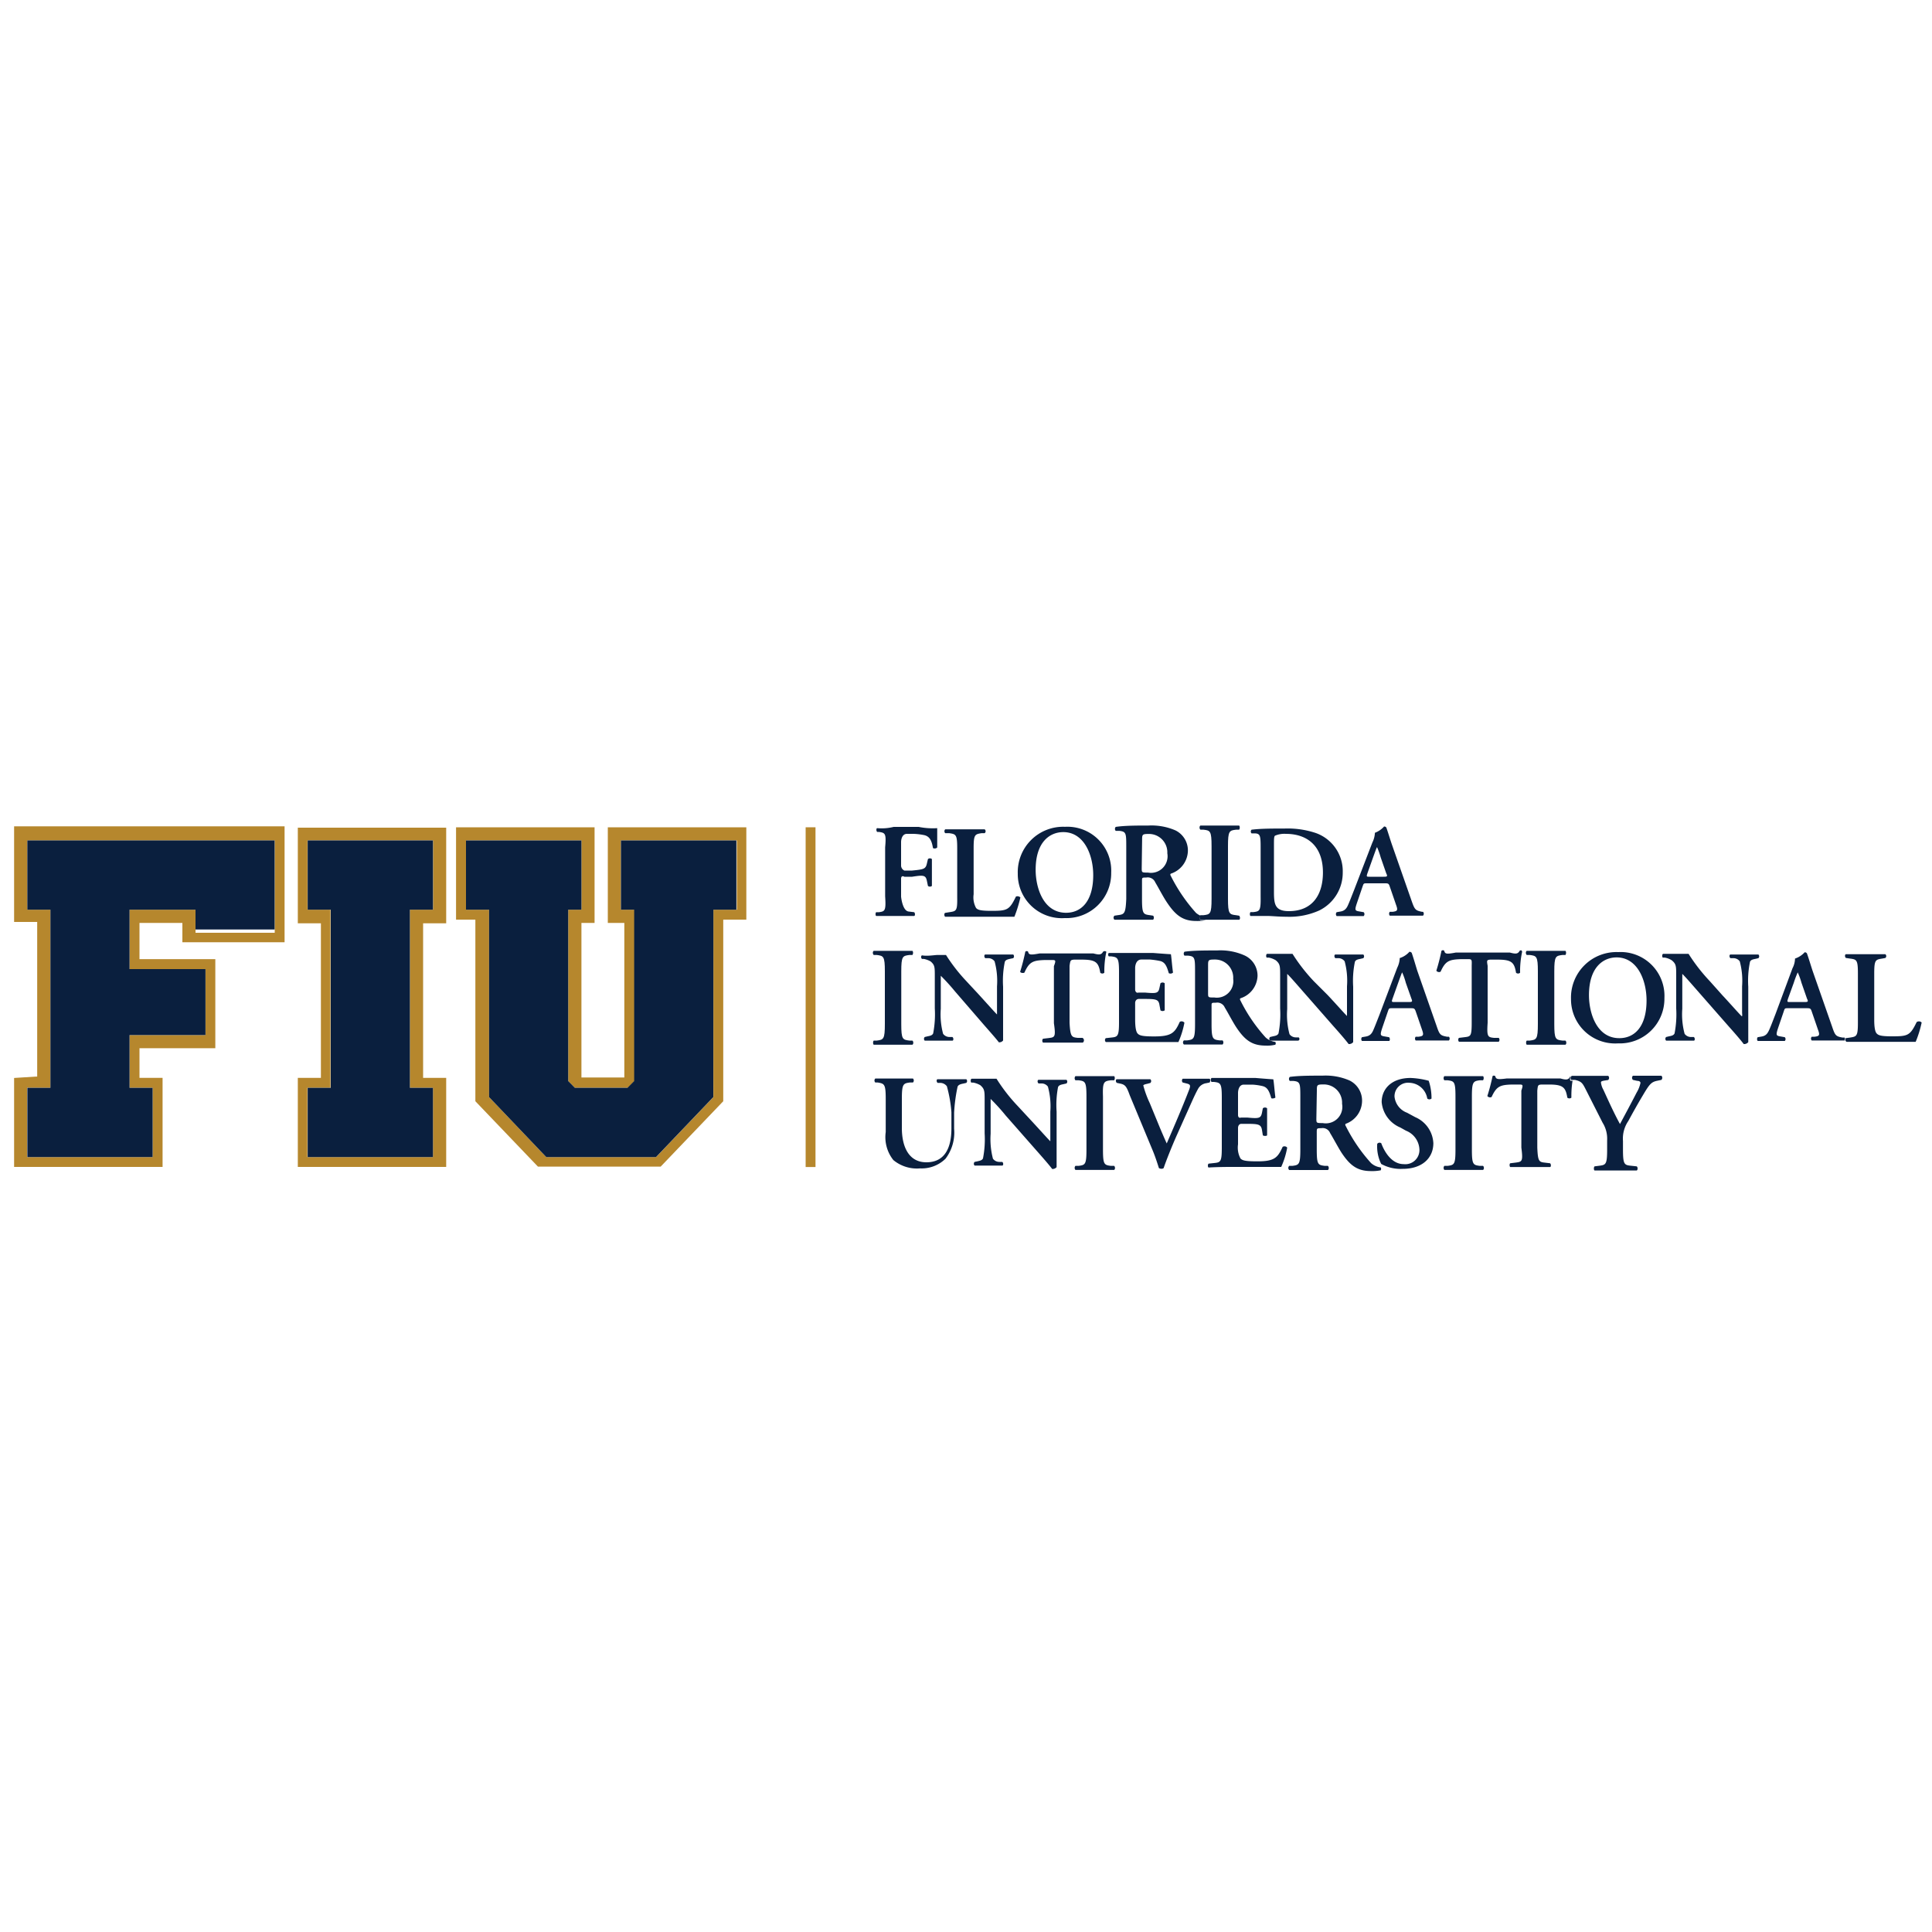
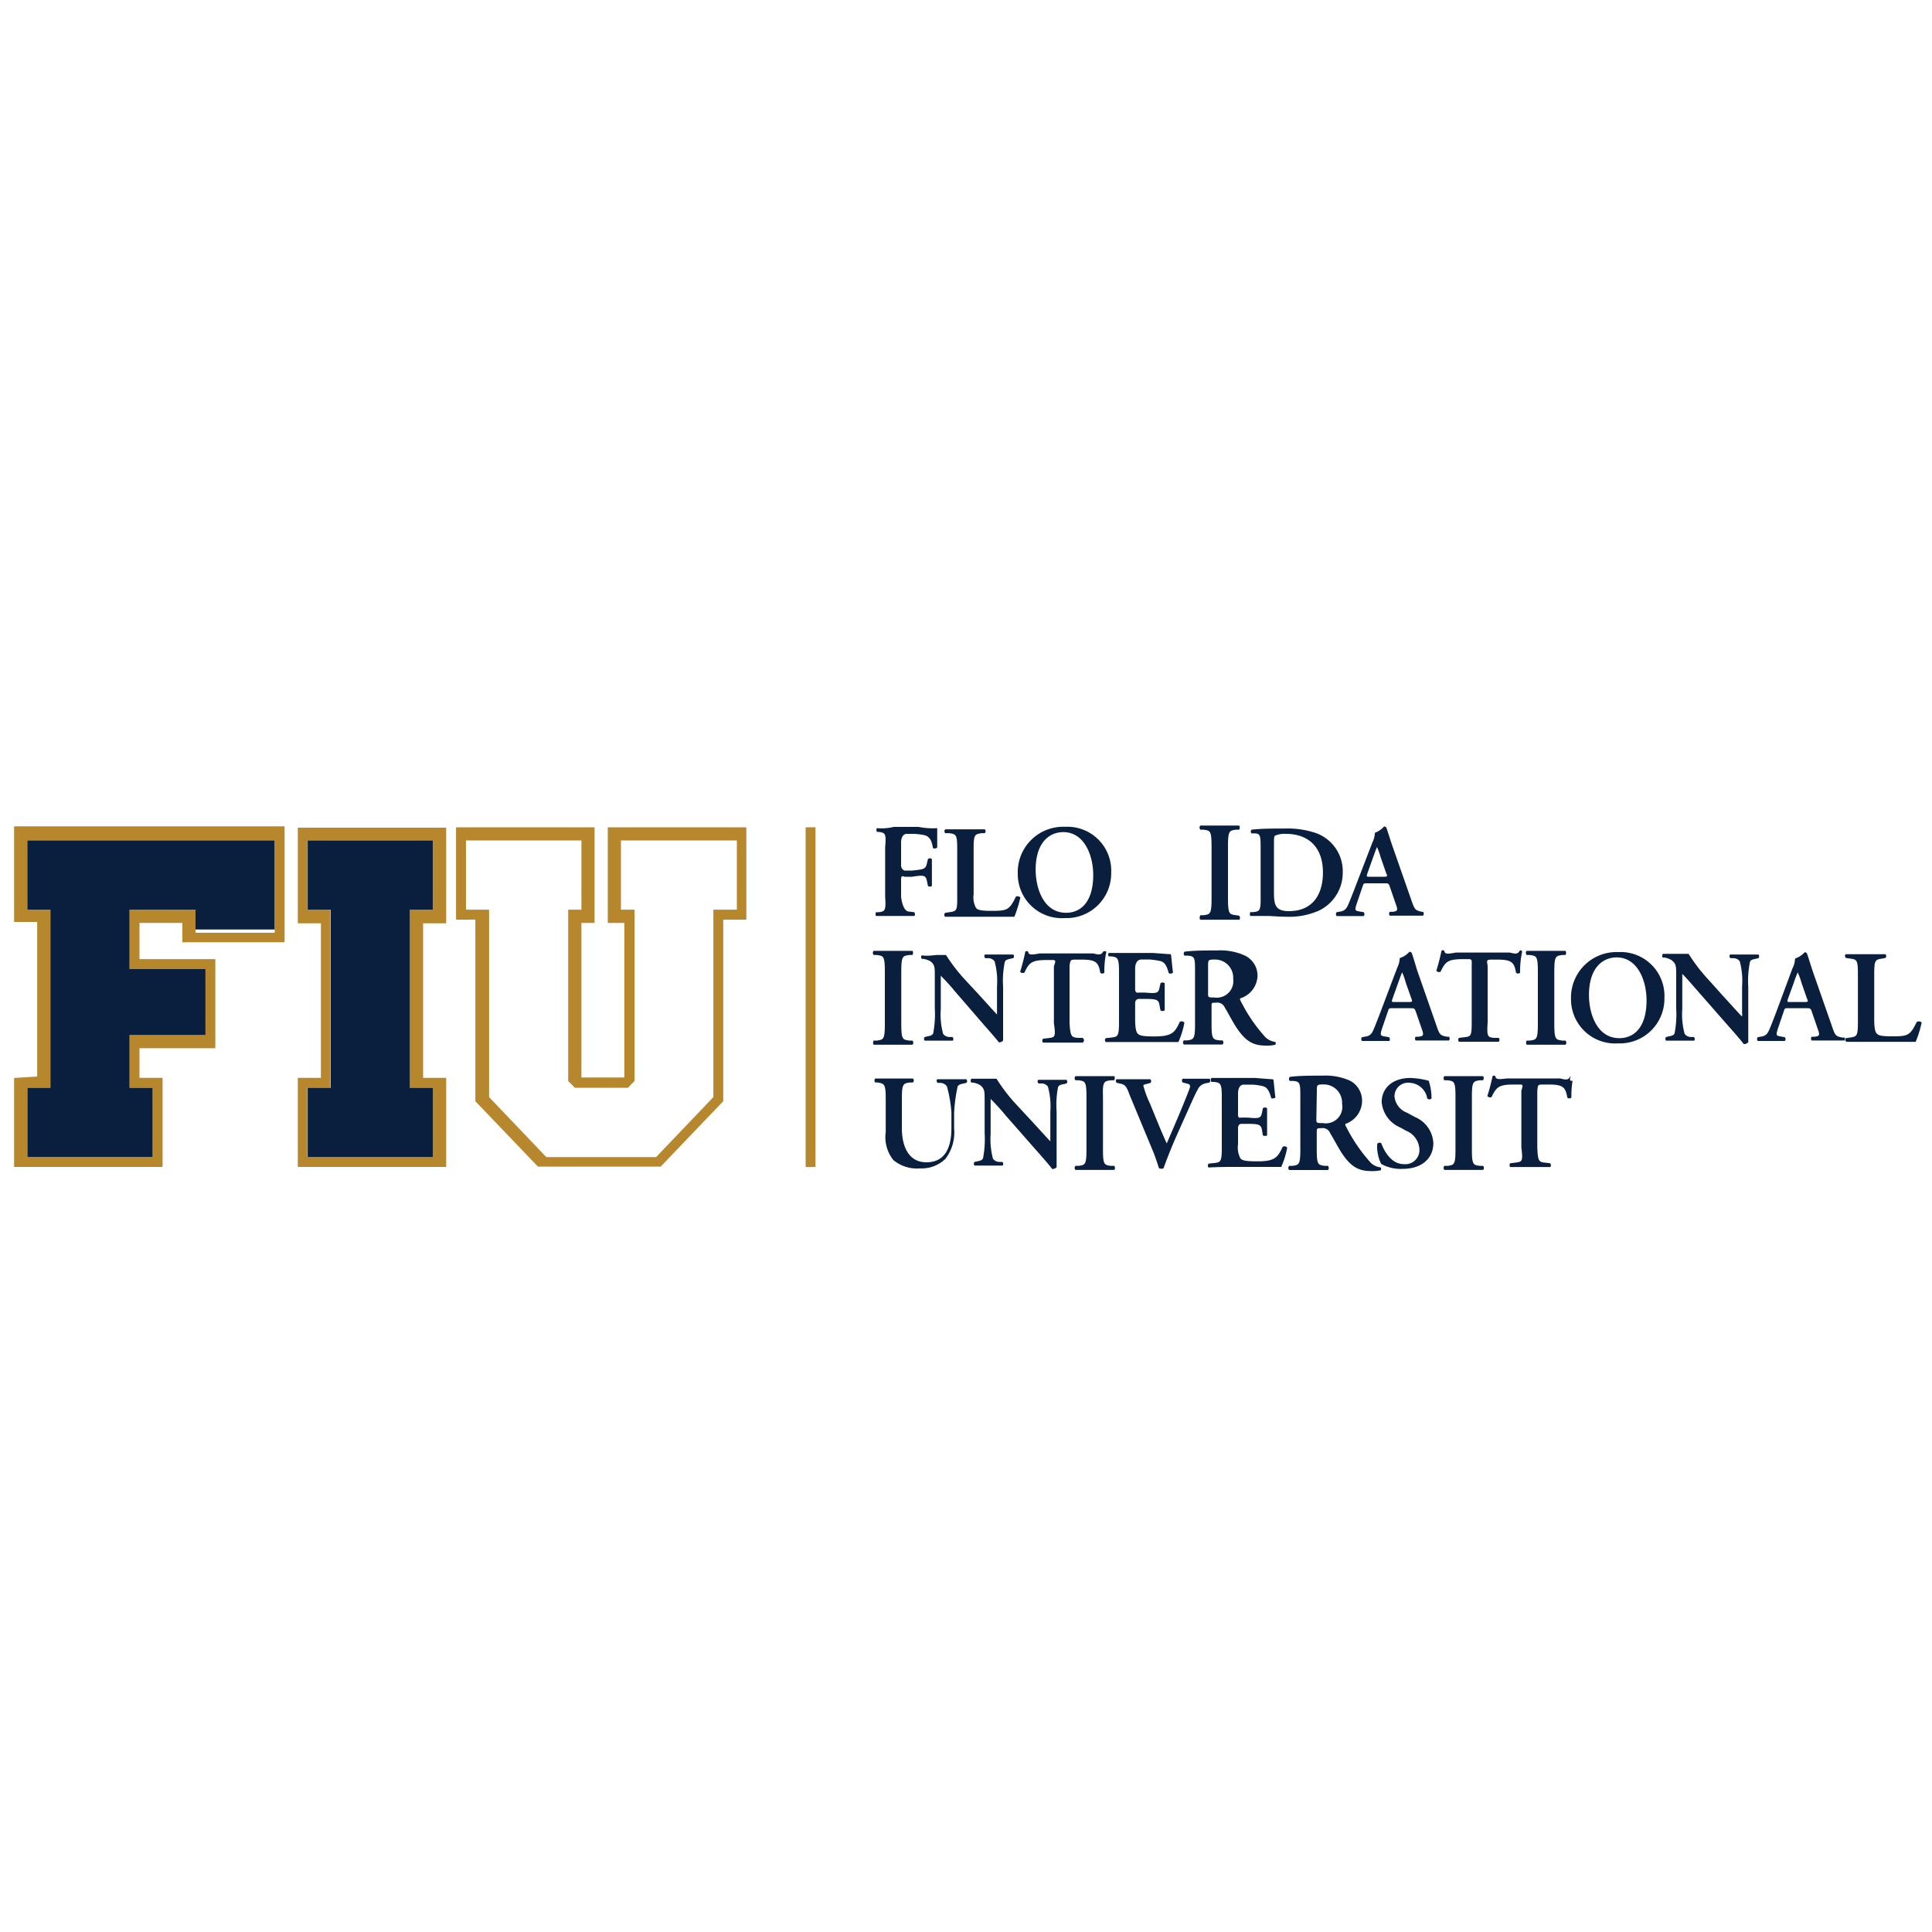
<svg xmlns="http://www.w3.org/2000/svg" id="Layer_1" data-name="Layer 1" viewBox="0 0 200 200">
  <defs>
    <style>.cls-1{fill:#b6872d;}.cls-2{fill:#0a1f3e;}</style>
  </defs>
  <rect class="cls-1" x="83.4" y="85.64" width="1.02" height="35.17" />
  <path class="cls-1" d="M1.46,111.59v9.21H16.83v-9.22H14.44v-3.07l7.85,0V99.29H14.44V95.54h4.44v2H29.46v-12h-28v9.9H3.85v16ZM2.83,94.17V87H28.44v9.56h-8.2V94.17H13.41v6.15h7.86v6.83H13.41v5.46H15.8v7.17h-13v-7.17H5.22V94.17Z" />
  <path class="cls-1" d="M61.55,95.54v-9.9H47.21V95.2h2V114l6.48,6.77h12.7L74.87,114V95.2h2.39V85.64H62.92v9.9h1.71v16H60.19v-16Zm-2.73,16.37.32.32.37.38H65l.69-.71V94.17H64.28V87h12v7.17H73.85v19.4l-5.93,6.21H56.55l-5.92-6.21V94.17H48.24V87H60.19v7.17H58.82v17.74Z" />
  <path class="cls-1" d="M30.83,111.58v9.22H46.19v-9.22H43.8v-16h2.39v-9.9H30.83v9.9h2.39v16Zm1-17.41V87h13v7.17H42.43v18.44h2.39v7.17h-13v-7.17h2.39V94.17Z" />
-   <polygon class="cls-2" points="60.19 94.17 60.19 87 48.24 87 48.24 94.17 50.63 94.17 50.63 113.57 56.55 119.78 67.91 119.78 67.91 119.78 73.84 113.57 73.85 94.17 76.23 94.17 76.23 87 64.28 87 64.28 94.17 65.65 94.17 65.65 111.9 65.65 111.91 64.96 112.61 64.95 112.61 59.51 112.61 59.14 112.23 58.82 111.91 58.82 111.91 58.82 94.17 60.19 94.17" />
  <polygon class="cls-2" points="31.85 112.61 31.85 119.78 44.82 119.78 44.82 112.61 42.43 112.61 42.43 94.17 44.82 94.17 44.82 87 31.85 87 31.85 94.17 34.24 94.17 34.24 112.61 31.85 112.61" />
  <polygon class="cls-2" points="2.83 112.61 2.83 119.78 15.8 119.78 15.8 112.61 13.41 112.61 13.41 107.15 21.27 107.15 21.27 100.32 13.41 100.32 13.41 94.17 20.24 94.17 20.24 96.22 28.43 96.22 28.43 87 2.83 87 2.83 94.17 5.22 94.17 5.22 112.61 2.83 112.61" />
  <path class="cls-2" d="M91,94.43l-.3,0c-.09.09-.08.34,0,.39.63,0,1.24,0,1.84,0s1.22,0,2.09,0c.11,0,.12-.3,0-.39l-.57-.07c-.65-.08-.78-1.54-.78-1.54V90.94s0-.37.34-.18h.8c1.19-.19,1.41-.16,1.53.42l.11.53a.32.32,0,0,0,.41,0c0-.42,0-.91,0-1.42s0-1,0-1.36a.32.32,0,0,0-.41,0l-.11.47c-.13.57-.34.6-1.53.72h-.8a.58.58,0,0,1-.34-.49V87.15s0-.8.58-.83h.7a6.58,6.58,0,0,1,1.15.14c.52.14.74.54.87,1.33a.37.37,0,0,0,.44-.06c0-.64,0-1.66,0-2a7.32,7.32,0,0,1-1.92-.13H92.51a5.13,5.13,0,0,1-1.7.13c-.11,0-.12.3,0,.39l.18,0c.64.1.77.14.64,1.59v5.08C91.73,94.3,91.6,94.34,91,94.43Z" />
  <path class="cls-2" d="M98.28,94.43l-.44.07c-.13.07-.09.34,0,.4.62,0,1.36,0,2.11,0h1.53c1.65,0,2.91,0,3.53,0a13.32,13.32,0,0,0,.62-2,.44.44,0,0,0-.46-.09c-.68,1.41-.91,1.48-2.55,1.48-1.17,0-1.41-.11-1.58-.3a2.27,2.27,0,0,1-.25-1.41V87.81c0-1.42.13-1.45.82-1.56l.32,0a.25.25,0,0,0,0-.4c-.64,0-1.31,0-2,0s-1.34,0-2.08,0a.28.28,0,0,0,0,.4l.41,0c.7.1.83.14.83,1.56v5.08C99.11,94.31,99,94.32,98.28,94.43Z" />
  <path class="cls-2" d="M110.25,85.59a4.7,4.7,0,0,0-4.89,4.85,4.56,4.56,0,0,0,4.86,4.6,4.63,4.63,0,0,0,4.81-4.7A4.54,4.54,0,0,0,110.25,85.59Zm.11,8.9c-2.34,0-3.15-2.56-3.15-4.45,0-2.91,1.49-3.9,2.86-3.9,2.17,0,3.1,2.39,3.1,4.45C113.17,93.33,111.91,94.49,110.36,94.49Z" />
-   <path class="cls-2" d="M115.7,94.74l-.33.05a.28.28,0,0,0,0,.42c.68,0,1.34,0,2,0s1.31,0,2,0a.32.32,0,0,0,0-.42l-.33-.05c-.69-.09-.82-.13-.82-1.69V91.17c0-.31,0-.33.45-.33a.84.84,0,0,1,.92.5c.35.58.76,1.39,1.16,2,.9,1.37,1.66,2,3.07,2a4.09,4.09,0,0,0,1-.09h-.52c-.12,0-.13-.32,0-.42h.06a2.05,2.05,0,0,1-.55-.33,17.17,17.17,0,0,1-2.6-3.81c-.06-.09-.09-.21,0-.25a2.55,2.55,0,0,0,1.76-2.33,2.31,2.31,0,0,0-1.29-2.15,6.24,6.24,0,0,0-2.8-.5c-1.21,0-2.46,0-3.38.14a.3.3,0,0,0,0,.41l.38,0c.7.08.71.25.71,1.66v5.39C116.52,94.61,116.39,94.65,115.7,94.74ZM118.23,87c0-.62,0-.67.72-.67a1.9,1.9,0,0,1,1.89,2,1.72,1.72,0,0,1-2,2c-.65,0-.65,0-.65-.47Z" />
  <path class="cls-2" d="M124.28,95.21h.53c.48,0,1,0,1.46,0,.64,0,1.3,0,2,0,.12,0,.13-.32,0-.42l-.32-.05c-.69-.08-.83-.13-.83-1.69V87.58c0-1.56.14-1.61.83-1.69l.32,0c.1-.1.09-.37,0-.43-.65,0-1.31,0-2,0s-1.34,0-2,0c-.12.06-.13.33,0,.43l.32,0c.69.08.83.13.83,1.69v5.47c0,1.56-.14,1.61-.83,1.69l-.26,0h-.06C124.15,94.89,124.16,95.16,124.28,95.21Z" />
  <path class="cls-2" d="M129.75,94.42l-.3,0c-.09.1-.08.35,0,.4.6,0,1.22,0,1.73,0s1.15.08,2,.08a7.53,7.53,0,0,0,3.39-.65A4.35,4.35,0,0,0,139,90.31a4.19,4.19,0,0,0-2.8-4.08,9.17,9.17,0,0,0-3.23-.46c-1.33,0-2.43,0-3.41.12a.27.27,0,0,0,0,.38l.28,0c.64,0,.66.24.66,1.56v5C130.52,94.3,130.4,94.34,129.75,94.42Zm2.13-6.91c0-.64,0-.92.11-1a2.47,2.47,0,0,1,1.11-.19c2.28,0,3.85,1.31,3.85,4,0,2.31-1.09,4-3.52,4-1.45,0-1.55-.71-1.55-2Z" />
  <path class="cls-2" d="M147.21,94.39c-.69-.14-.76-.22-1.08-1.13l-2-5.72c-.22-.62-.4-1.26-.62-1.88a.28.28,0,0,0-.23-.1,2.39,2.39,0,0,1-.95.65,2.47,2.47,0,0,1-.26,1l-1.87,4.86c-.29.74-.51,1.31-.67,1.66s-.36.56-.76.63l-.4.07a.3.3,0,0,0,0,.4c.48,0,.9,0,1.35,0s1,0,1.45,0a.3.3,0,0,0,0-.4l-.4-.07c-.51-.08-.56-.11-.29-.91l.56-1.64c.13-.37.11-.37.47-.37h1.81c.39,0,.44,0,.56.37l.64,1.86c.21.57.14.65-.35.72l-.3,0a.32.32,0,0,0,0,.4c.48,0,1.08,0,1.67,0s1.21,0,1.77,0a.29.29,0,0,0,0-.4Zm-4-3.63h-1.42c-.33,0-.36,0-.22-.4l.57-1.6c.23-.64.36-1,.41-1.07h0a8.49,8.49,0,0,1,.38,1.07l.57,1.64C143.66,90.73,143.61,90.76,143.23,90.76Z" />
  <path class="cls-2" d="M90.77,107.72l-.32,0c-.1.1-.09.37,0,.43.65,0,1.34,0,2,0s1.3,0,2,0c.12-.06.13-.33,0-.43l-.32,0c-.69-.09-.83-.13-.83-1.69v-5.48c0-1.56.14-1.6.83-1.69l.32,0c.1-.11.09-.37,0-.43-.65,0-1.31,0-2,0s-1.34,0-2,0c-.12.06-.13.32,0,.43l.32,0c.69.09.83.13.83,1.69V106C91.6,107.59,91.46,107.63,90.77,107.72Z" />
  <path class="cls-2" d="M95.46,98.9c-.13,0-.15.3,0,.37l.19,0a2.29,2.29,0,0,1,.69.26c.44.38.43.59.43,1.6v3.26a10.35,10.35,0,0,1-.17,2.59c-.1.21-.33.25-.58.3l-.29.07a.27.27,0,0,0,0,.38c.46,0,.81,0,1.36,0s1,0,1.5,0c.13,0,.14-.29,0-.38l-.29,0a.82.82,0,0,1-.67-.33,7.77,7.77,0,0,1-.24-2.59v-2.59c0-.69,0-.83,0-.83a21.77,21.77,0,0,1,1.48,1.63l3,3.47c.94,1.07,1.32,1.51,1.53,1.79a.5.5,0,0,0,.44-.19c0-.3,0-1.9,0-2.28v-3.29a9.71,9.71,0,0,1,.18-2.58c.09-.21.32-.25.57-.31l.3-.06a.27.27,0,0,0,0-.38c-.47,0-.81,0-1.38,0s-1,0-1.51,0c-.13,0-.14.29,0,.38l.3,0a.8.8,0,0,1,.66.33,7.68,7.68,0,0,1,.25,2.58v2.59c0,.21,0,.28,0,.32s-1.34-1.46-1.89-2.06l-1.3-1.4a17.74,17.74,0,0,1-2.09-2.69c-.31,0-.63,0-.9,0S96,99,95.46,98.9Z" />
  <path class="cls-2" d="M112.06,107.44l-.49,0c-.64-.07-.77-.11-.85-1.56v-5.9c.08-.57.1-.6.45-.64H112c1.46,0,1.72.3,1.9,1.36a.32.32,0,0,0,.42,0,9.51,9.51,0,0,1,.21-2.17.23.23,0,0,0-.18-.07.35.35,0,0,0-.16.06c-.17.31-.37.35-1,.18h-5.57c-.93.17-1.12.16-1.19-.18a.17.17,0,0,0-.14-.06.18.18,0,0,0-.15.06,21.1,21.1,0,0,1-.53,2.06c0,.14.34.18.44.1.5-1.11.87-1.26,2.13-1.3h.76c.36,0,.37.07.16.64v5.9c.21,1.45.09,1.46-.55,1.54l-.58.07a.31.31,0,0,0,0,.4c.87,0,1.52,0,2.12,0s1.21,0,2,0A.29.29,0,0,0,112.06,107.44Z" />
  <path class="cls-2" d="M114.78,99l.23,0c.69.09.83.14.83,1.62v5.2c0,1.48-.14,1.52-.83,1.59l-.54.06a.28.28,0,0,0,0,.4c.66,0,1.56,0,2.21,0h1.67c1.72,0,3,0,3.64,0a9.09,9.09,0,0,0,.62-2,.37.37,0,0,0-.48-.09c-.51,1.13-.83,1.52-2.7,1.51-1.24,0-1.49-.11-1.67-.31s-.25-.74-.25-1.45v-1.72s0-.36.35-.4h.66c1.19,0,1.42.06,1.51.64l.1.54a.37.37,0,0,0,.44,0c0-.44,0-.91,0-1.43s0-1,0-1.37a.34.34,0,0,0-.44,0l-.1.46c-.12.59-.32.6-1.51.5h-.66c-.31.1-.35-.27-.35-.27v-2.3s0-.81.61-.85h.92a8.38,8.38,0,0,1,1.09.16c.44.13.64.45.86,1.25a.37.37,0,0,0,.44-.06c-.09-.59-.17-1.67-.22-1.9-.18,0-1.85-.13-1.85-.13h-2.68c-.65,0-1.34,0-1.9,0A.27.27,0,0,0,114.78,99Z" />
  <path class="cls-2" d="M128.8,98.89a6.1,6.1,0,0,0-2.8-.5c-1.21,0-2.46,0-3.38.13a.3.3,0,0,0,0,.41l.38,0c.7.07.71.25.71,1.66V106c0,1.56-.13,1.61-.82,1.7l-.33,0a.29.29,0,0,0,0,.43c.68,0,1.34,0,2,0s1.31,0,2,0a.32.32,0,0,0,0-.43l-.32,0c-.69-.09-.82-.14-.82-1.7v-1.88c0-.31,0-.32.45-.32a.84.84,0,0,1,.92.5c.35.57.76,1.38,1.16,2,.9,1.37,1.66,1.94,3.07,1.94a3.6,3.6,0,0,0,1-.09.26.26,0,0,0,0-.29,1.88,1.88,0,0,1-1-.46,16.67,16.67,0,0,1-2.6-3.81c-.06-.09-.09-.2,0-.25a2.53,2.53,0,0,0,1.76-2.32A2.3,2.3,0,0,0,128.8,98.89Zm-3.09,4.37c-.65,0-.65,0-.65-.46V100c0-.63,0-.67.72-.67a1.88,1.88,0,0,1,1.88,2A1.71,1.71,0,0,1,125.71,103.26Z" />
-   <path class="cls-2" d="M134.44,107.39l-.28,0a.81.81,0,0,1-.67-.33,7.77,7.77,0,0,1-.24-2.59V101.7c0-.73,0-.88,0-.88.23.21.68.72,1.56,1.73l3.2,3.65c1,1.12,1.38,1.59,1.6,1.88a.54.54,0,0,0,.47-.2c0-.31,0-2,0-2.4v-3.34a9.71,9.71,0,0,1,.18-2.58c.09-.21.32-.25.57-.3l.3-.07a.27.27,0,0,0,0-.38c-.47,0-.81,0-1.38,0s-1,0-1.51,0c-.13,0-.14.29,0,.38l.3,0a.8.8,0,0,1,.66.33,7.73,7.73,0,0,1,.24,2.58v2.74c0,.22,0,.29,0,.33s-1.41-1.54-2-2.16L136,101.57a18.32,18.32,0,0,1-2.2-2.83c-.33,0-.66,0-1,0s-1.09,0-1.61,0c-.14,0-.15.31-.06.39l.21,0a2.17,2.17,0,0,1,.73.28c.46.39.45.61.45,1.68v3.3a10.35,10.35,0,0,1-.17,2.59c-.1.21-.33.25-.58.3l-.29.07a.26.26,0,0,0,0,.38c.46,0,.81,0,1.36,0s1,0,1.5,0C134.55,107.73,134.56,107.48,134.44,107.39Z" />
  <path class="cls-2" d="M146.14,98.64a.29.29,0,0,0-.24-.11,2.23,2.23,0,0,1-1,.65,2.44,2.44,0,0,1-.26,1L142.82,105c-.29.74-.51,1.31-.67,1.67s-.36.56-.75.63l-.41.07a.3.3,0,0,0,0,.39c.48,0,.9,0,1.35,0s1,0,1.45,0c.11,0,.12-.3,0-.39l-.4-.07c-.5-.08-.56-.11-.29-.92l.56-1.64c.13-.37.11-.37.47-.37H146c.39,0,.44,0,.57.37l.64,1.86c.2.57.13.66-.36.72l-.3,0a.31.31,0,0,0,0,.39c.48,0,1.08,0,1.67,0s1.21,0,1.77,0a.28.28,0,0,0,0-.39l-.2,0c-.7-.13-.77-.21-1.08-1.13l-2-5.72C146.53,99.89,146.35,99.25,146.14,98.64Zm-.33,5.09h-1.42c-.33,0-.36,0-.22-.39l.57-1.6c.23-.64.36-1,.41-1.08h0a6.84,6.84,0,0,1,.38,1.08l.58,1.64C146.24,103.7,146.19,103.73,145.81,103.73Z" />
  <path class="cls-2" d="M157.47,98.37a.35.35,0,0,0-.16.06c-.17.31-.37.35-1,.18H150.7c-.93.17-1.12.16-1.19-.18a.17.17,0,0,0-.14-.06.19.19,0,0,0-.15.06,21.1,21.1,0,0,1-.53,2.06.35.35,0,0,0,.44.1c.5-1.11.87-1.26,2.13-1.3H152c.36,0,.37.07.35.64v5.9c0,1.45-.1,1.46-.74,1.54l-.58.07a.31.31,0,0,0,0,.4c.88,0,1.52,0,2.12,0s1.21,0,2,0a.3.3,0,0,0,0-.4l-.49,0c-.64-.07-.76-.11-.66-1.56v-5.9c-.1-.57-.09-.6.26-.64h.78c1.46,0,1.72.3,1.9,1.36a.32.32,0,0,0,.42,0,9.51,9.51,0,0,1,.21-2.17A.23.23,0,0,0,157.47,98.37Z" />
  <path class="cls-2" d="M158.37,107.72l-.32,0c-.1.1-.09.37,0,.43.65,0,1.34,0,2,0s1.3,0,2,0c.12-.06.13-.33,0-.43l-.32,0c-.69-.09-.83-.13-.83-1.69v-5.48c0-1.56.14-1.6.83-1.69l.32,0c.1-.11.09-.37,0-.43-.65,0-1.31,0-2,0s-1.34,0-2,0c-.12.06-.13.32,0,.43l.32,0c.69.09.83.13.83,1.69V106C159.2,107.59,159.06,107.63,158.37,107.72Z" />
  <path class="cls-2" d="M167.52,98.56a4.71,4.71,0,0,0-4.89,4.85,4.57,4.57,0,0,0,4.87,4.6,4.62,4.62,0,0,0,4.8-4.69A4.54,4.54,0,0,0,167.52,98.56Zm.11,8.91c-2.33,0-3.14-2.57-3.14-4.45,0-2.91,1.49-3.91,2.86-3.91,2.17,0,3.1,2.39,3.1,4.45C170.45,106.31,169.19,107.47,167.63,107.47Z" />
  <path class="cls-2" d="M180.32,105.21c-.13-.08-1.41-1.54-2-2.16L177,101.57a18.32,18.32,0,0,1-2.2-2.83c-.33,0-.66,0-1,0s-1.09,0-1.61,0c-.14,0-.15.31-.06.39l.21,0a2,2,0,0,1,.72.28c.47.39.46.61.46,1.68v3.3a10.35,10.35,0,0,1-.17,2.59c-.1.21-.33.25-.58.3l-.29.07a.26.26,0,0,0,0,.38c.45,0,.81,0,1.36,0s1,0,1.5,0c.13,0,.14-.29,0-.38l-.28,0a.81.81,0,0,1-.67-.33,7.77,7.77,0,0,1-.24-2.59V101.7c0-.73,0-.88,0-.88.23.21.68.72,1.56,1.73l3.2,3.65c1,1.12,1.38,1.59,1.6,1.88a.54.54,0,0,0,.47-.2c0-.31,0-2,0-2.4v-3.34a9.71,9.71,0,0,1,.18-2.58c.09-.21.32-.25.57-.3l.3-.07a.27.27,0,0,0,0-.38c-.47,0-.81,0-1.38,0s-1,0-1.51,0c-.13,0-.14.29,0,.38l.3,0a.8.8,0,0,1,.66.33,7.73,7.73,0,0,1,.24,2.58v2.74C180.36,105.1,180.36,105.17,180.32,105.21Z" />
  <path class="cls-2" d="M191,107.49a.16.16,0,0,0-.06-.08l-.2,0c-.7-.13-.77-.21-1.08-1.13l-2-5.72c-.21-.62-.39-1.26-.61-1.87a.27.27,0,0,0-.23-.11,2.37,2.37,0,0,1-1,.65,2.28,2.28,0,0,1-.26,1L183.79,105c-.29.74-.5,1.31-.67,1.67s-.35.56-.75.63l-.41.07a.31.31,0,0,0,0,.39c.48,0,.91,0,1.36,0s1,0,1.44,0a.28.28,0,0,0,0-.39l-.39-.07c-.51-.08-.56-.11-.29-.92l.56-1.64c.12-.37.11-.37.46-.37H187c.38,0,.44,0,.56.37l.64,1.86c.21.57.14.66-.35.72l-.3,0a.29.29,0,0,0,0,.39c.47,0,1.07,0,1.66,0s1.22,0,1.78,0a0,0,0,0,0,0,0A.27.27,0,0,1,191,107.49Zm-4.25-3.76h-1.42c-.33,0-.35,0-.22-.39l.58-1.6a10.57,10.57,0,0,1,.41-1.08h0a7.44,7.44,0,0,1,.39,1.08l.57,1.64C187.22,103.7,187.16,103.73,186.78,103.73Z" />
  <path class="cls-2" d="M198.41,105.81c-.68,1.4-.92,1.47-2.55,1.47-1.18,0-1.41-.11-1.59-.3s-.25-.72-.25-1.4v-4.8c0-1.42.13-1.44.83-1.55l.32-.06a.25.25,0,0,0,0-.39c-.65,0-1.31,0-2,0s-1.34,0-2.07,0c-.14,0-.14.32,0,.39l.41.06c.69.09.82.13.82,1.55v5.08c0,1.42-.13,1.44-.82,1.55l-.44.06,0,0a.27.27,0,0,0,0,.29.24.24,0,0,0,.08.09c.62,0,1.35,0,2.1,0h1.53c1.65,0,2.92,0,3.53,0a11.32,11.32,0,0,0,.62-2A.4.4,0,0,0,198.41,105.81Z" />
  <path class="cls-2" d="M92.48,120.09a3.82,3.82,0,0,0,2.77.86,3.52,3.52,0,0,0,2.63-1,4.47,4.47,0,0,0,.89-3.1v-1.67a16.85,16.85,0,0,1,.36-2.69c.09-.21.34-.27.6-.32l.3-.07a.26.26,0,0,0,0-.38c-.51,0-.87,0-1.45,0s-1,0-1.51,0c-.14,0-.15.28,0,.38l.27,0a.87.87,0,0,1,.68.35,13.84,13.84,0,0,1,.47,2.69v1.67c0,2.13-.76,3.51-2.59,3.51s-2.54-1.62-2.54-3.55v-3c0-1.56.14-1.62.83-1.71l.32,0a.29.29,0,0,0,0-.41c-.65,0-1.31,0-2,0s-1.31,0-1.9,0a.29.29,0,0,0,0,.41l.25,0c.69.12.83.15.83,1.71v3.42A3.81,3.81,0,0,0,92.48,120.09Z" />
  <path class="cls-2" d="M109.53,112.53c.1-.21.32-.25.57-.3l.3-.07a.26.26,0,0,0,0-.38c-.47,0-.81,0-1.37,0s-1,0-1.51,0c-.14,0-.15.29,0,.38l.3,0a.8.8,0,0,1,.66.33,7.72,7.72,0,0,1,.25,2.59v2.73c0,.22,0,.29,0,.33s-1.41-1.53-2-2.16l-1.37-1.48a17.86,17.86,0,0,1-2.2-2.83c-.33,0-.66,0-.94,0s-1.1,0-1.62,0c-.13,0-.15.31-.05.4l.2,0a2.29,2.29,0,0,1,.73.27c.46.4.45.62.45,1.68v3.31a10.22,10.22,0,0,1-.17,2.58c-.09.21-.33.25-.58.31l-.29.06a.27.27,0,0,0,0,.38c.46,0,.81,0,1.36,0s1,0,1.5,0c.13,0,.14-.29,0-.38l-.29,0a.82.82,0,0,1-.67-.33,8,8,0,0,1-.24-2.58v-2.74c0-.72,0-.87,0-.87a20.67,20.67,0,0,1,1.56,1.72l3.21,3.65c1,1.13,1.38,1.59,1.6,1.88a.53.53,0,0,0,.46-.19c0-.32,0-2,0-2.41v-3.33A9.79,9.79,0,0,1,109.53,112.53Z" />
  <path class="cls-2" d="M115,111.83l.33,0c.1-.1.09-.37,0-.43-.65,0-1.31,0-2,0s-1.34,0-2,0a.32.32,0,0,0,0,.43l.32,0c.69.09.82.14.82,1.7V119c0,1.56-.13,1.6-.82,1.69l-.32,0a.31.31,0,0,0,0,.42c.65,0,1.34,0,2,0s1.31,0,2,0c.12-.06.13-.32,0-.42l-.33,0c-.69-.09-.82-.13-.82-1.69v-5.47C114.13,112,114.26,111.92,115,111.83Z" />
  <path class="cls-2" d="M118.74,112.2l.34-.09a.26.26,0,0,0,0-.39c-.73,0-1.19,0-1.81,0s-1.12,0-1.65,0c-.14,0-.14.29,0,.38l.33.07c.54.11.67.3,1,1.21l2.39,5.75c.24.58.46,1.25.63,1.79a.53.53,0,0,0,.26.07.35.35,0,0,0,.23-.07c.23-.69.86-2.29,1.42-3.53l.76-1.7c.63-1.38,1-2.29,1.4-3a1.15,1.15,0,0,1,.84-.56l.34-.07c.07-.1.09-.32,0-.39-.39,0-.84,0-1.33,0s-.9,0-1.46,0a.29.29,0,0,0,0,.39l.4.1c.41.1.45.2.23.75-.72,1.86-1.54,3.74-2.28,5.46-.14-.31-.5-1.12-.75-1.73l-1-2.43a10.7,10.7,0,0,1-.67-1.82C118.33,112.33,118.44,112.26,118.74,112.2Z" />
  <path class="cls-2" d="M127.29,120.8H129c1.72,0,3,0,3.63,0a8.3,8.3,0,0,0,.62-2,.36.36,0,0,0-.47-.08c-.52,1.13-.84,1.52-2.71,1.5-1.23,0-1.48-.11-1.66-.3a2.4,2.4,0,0,1-.25-1.46v-1.71s0-.37.31-.41h.65c1.19,0,1.42.07,1.52.64l.09.55c.11.08.37.08.44,0,0-.43,0-.91,0-1.43s0-1,0-1.37a.34.34,0,0,0-.44,0l-.09.46c-.12.59-.33.61-1.52.5h-.65c-.32.11-.31-.26-.31-.26v-2.31s0-.81.57-.84h.91a6,6,0,0,1,1.09.16c.44.12.65.45.87,1.24.1.08.38,0,.43-.06-.08-.58-.16-1.66-.22-1.89-.17,0-1.84-.14-1.84-.14h-2.65c-.65,0-1.34,0-1.9,0a.29.29,0,0,0,0,.41l.24,0c.69.08.82.14.82,1.62v5.19c0,1.48-.13,1.52-.82,1.59l-.55.06c-.1.1-.09.35,0,.4C125.74,120.82,126.64,120.8,127.29,120.8Z" />
  <path class="cls-2" d="M136.78,116.79a.82.82,0,0,1,.91.5c.35.57.77,1.38,1.16,2,.9,1.37,1.67,1.94,3.08,1.94a4.43,4.43,0,0,0,1-.08.29.29,0,0,0,0-.3,1.82,1.82,0,0,1-1-.45,17,17,0,0,1-2.61-3.82c-.06-.08-.09-.2,0-.25A2.54,2.54,0,0,0,141,114a2.32,2.32,0,0,0-1.3-2.15,6.22,6.22,0,0,0-2.79-.5c-1.21,0-2.46,0-3.39.13a.3.3,0,0,0,0,.42l.38,0c.69.07.71.25.71,1.66V119c0,1.56-.14,1.6-.83,1.69l-.32,0a.29.29,0,0,0,0,.43c.67,0,1.34,0,2,0s1.31,0,2,0c.12-.06.13-.32,0-.43l-.32,0c-.7-.09-.83-.13-.83-1.69v-1.89C136.32,116.81,136.34,116.79,136.78,116.79Zm-.46-3.86c0-.63,0-.67.73-.67a1.89,1.89,0,0,1,1.88,2,1.71,1.71,0,0,1-2,2c-.66,0-.66,0-.66-.47Z" />
  <path class="cls-2" d="M145.21,121c2,0,3.17-1.11,3.17-2.66a3.09,3.09,0,0,0-1.87-2.69l-.85-.46a2,2,0,0,1-1.3-1.66,1.4,1.4,0,0,1,1.55-1.44,1.94,1.94,0,0,1,1.84,1.63.33.33,0,0,0,.44,0,5.7,5.7,0,0,0-.29-1.84,8.6,8.6,0,0,0-1.87-.29c-2,0-3,1.15-3,2.5a3.15,3.15,0,0,0,1.93,2.63l.59.33a2.19,2.19,0,0,1,1.39,2,1.46,1.46,0,0,1-1.63,1.46c-1.33,0-2.07-1.46-2.32-2.16a.3.3,0,0,0-.42.06,4.07,4.07,0,0,0,.41,2.08A4.15,4.15,0,0,0,145.21,121Z" />
  <path class="cls-2" d="M153.19,111.83l.33,0c.1-.11.09-.37,0-.43-.65,0-1.31,0-2,0s-1.34,0-2,0a.33.33,0,0,0,0,.43l.33,0c.69.09.82.13.82,1.69V119c0,1.56-.13,1.6-.82,1.69l-.33,0a.32.32,0,0,0,0,.42c.65,0,1.34,0,2,0s1.31,0,2,0c.12-.06.13-.32,0-.42l-.33,0c-.69-.09-.82-.13-.82-1.69v-5.48C152.37,112,152.5,111.92,153.19,111.83Z" />
  <path class="cls-2" d="M154.79,111.4s-.08-.05-.13-.05a.17.17,0,0,0-.15.05,20.8,20.8,0,0,1-.54,2.06.35.35,0,0,0,.44.1c.51-1.11.88-1.26,2.13-1.29h.77c.35,0,.37.06.18.63v5.9c.19,1.45.06,1.46-.58,1.55l-.57.07c-.1.06-.08.34,0,.39.88,0,1.52,0,2.12,0s1.22,0,2,0c.11,0,.12-.3,0-.39l-.5-.06c-.64-.07-.76-.11-.82-1.56v-5.9c.06-.57.07-.6.43-.63h.78c1.46,0,1.72.29,1.9,1.36a.33.33,0,0,0,.42,0,9.89,9.89,0,0,1,.12-1.75l-.21,0c-.09-.1-.06-.38.06-.42l-.11,0c-.16.32-.37.36-1,.18H156C155.05,111.76,154.86,111.74,154.79,111.4Z" />
-   <path class="cls-2" d="M162.76,111.35h.11Z" />
-   <path class="cls-2" d="M162.64,111.79l.21,0,.18,0c.66.15.78.31,1.1.94l1.77,3.49a3.11,3.11,0,0,1,.47,1.82V119c0,1.56-.14,1.59-.83,1.68l-.47.06c-.1.1-.09.37,0,.43.8,0,1.46,0,2.14,0s1.3,0,2.22,0c.12-.06.13-.33,0-.43l-.56-.06c-.72-.07-.86-.12-.86-1.68v-.88a3.23,3.23,0,0,1,.55-2.07c.45-.83.9-1.64,1.4-2.48.76-1.29.94-1.56,1.6-1.69l.43-.09a.31.31,0,0,0,0-.43c-.47,0-.94,0-1.4,0s-.9,0-1.55,0a.3.3,0,0,0,0,.43l.44.1c.21,0,.34.08.34.22a3.26,3.26,0,0,1-.4,1c-.57,1.11-1.12,2.13-1.72,3.25-.59-1.07-1.13-2.26-1.71-3.53a2.08,2.08,0,0,1-.26-.76c0-.12.07-.15.31-.2l.44-.07a.3.3,0,0,0,0-.43c-.34,0-1.24,0-1.88,0s-1.12,0-1.69,0h-.17C162.58,111.41,162.55,111.69,162.64,111.79Z" />
</svg>